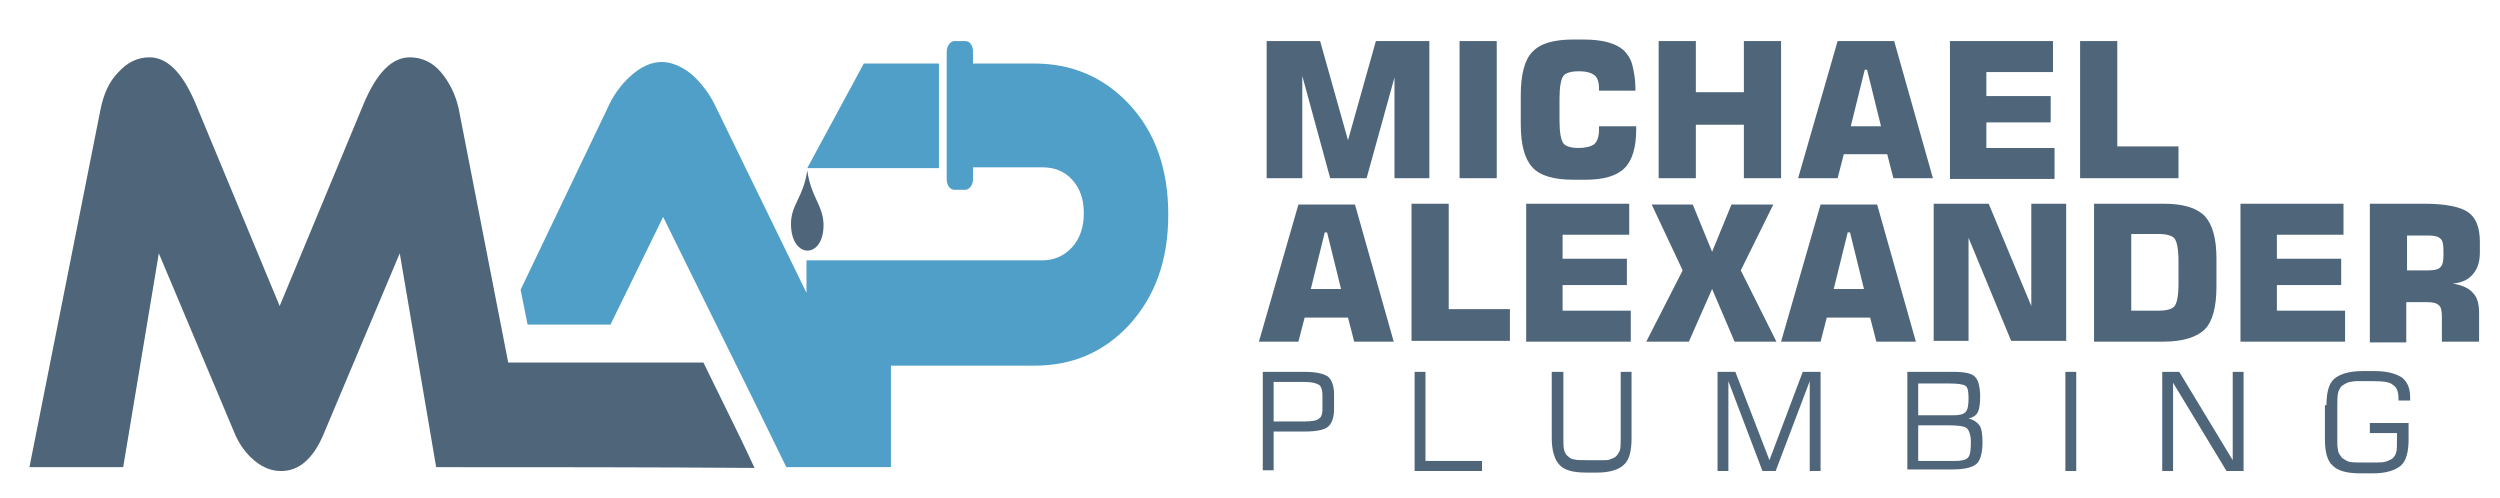
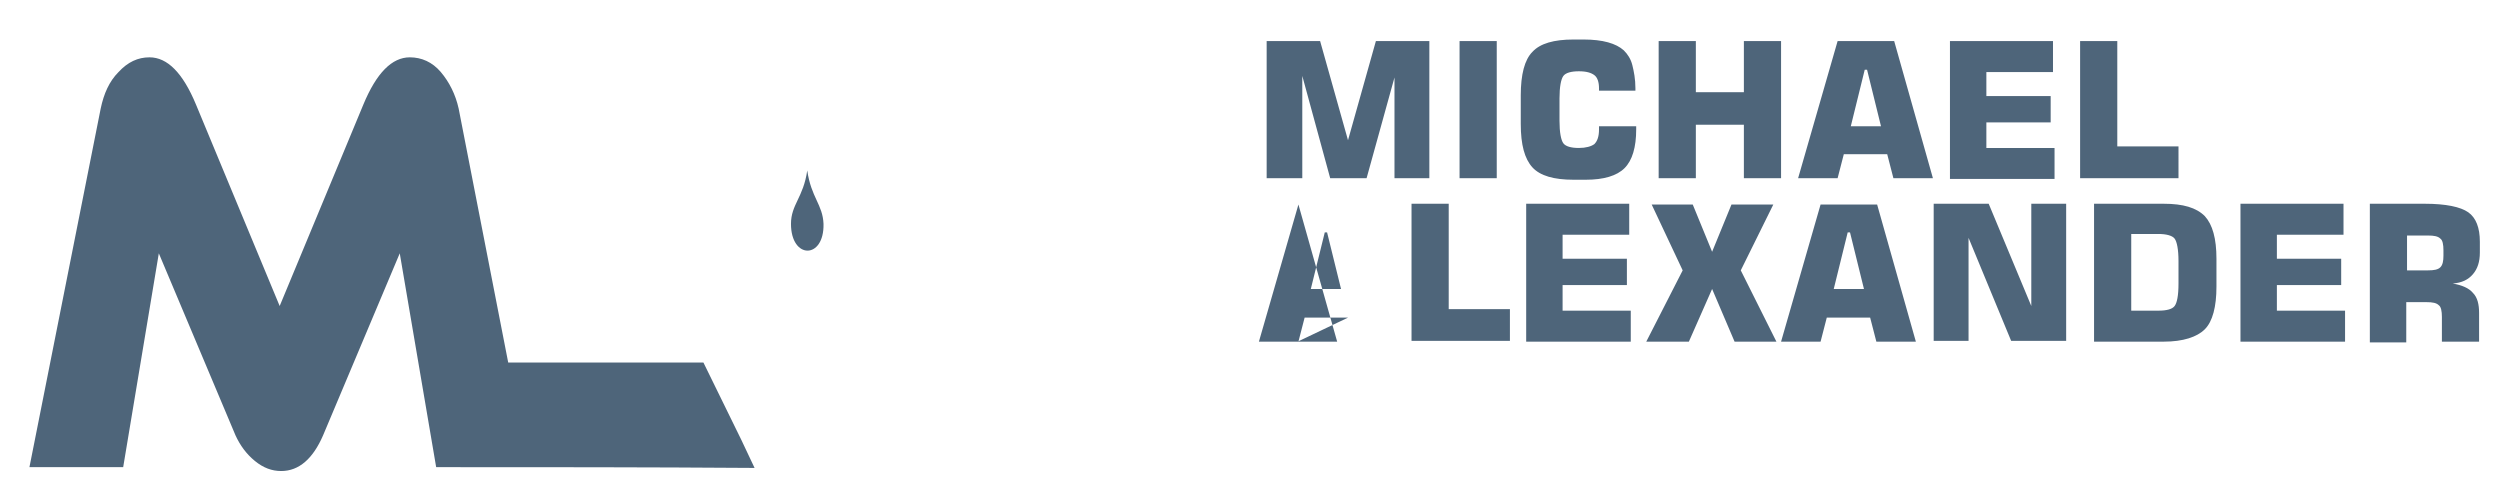
<svg xmlns="http://www.w3.org/2000/svg" version="1.1" id="Layer_1" x="0px" y="0px" viewBox="0 0 322.7 64.3" enable-background="new 0 0 322.7 64.3" xml:space="preserve">
  <g>
    <path fill="#4E657A" d="M177.6,5.3h6.9V23H180V10l-3.6,13h-4.7l-3.6-13.2V23h-4.6V5.3h6.9l3.6,12.8L177.6,5.3L177.6,5.3z M188.4,23   V5.3h4.8V23H188.4L188.4,23z M211.2,16.2v0.5c0,2.3-0.5,4-1.5,5c-1,1-2.7,1.5-5,1.5h-1.6c-2.5,0-4.3-0.5-5.3-1.6   c-1-1.1-1.5-2.9-1.5-5.6v-3.7c0-2.7,0.5-4.6,1.5-5.6c1-1.1,2.8-1.6,5.3-1.6h1.3c2.5,0,4.2,0.5,5.2,1.4c0.5,0.5,0.9,1.1,1.1,1.9   c0.2,0.8,0.4,1.8,0.4,3v0.3h-4.7v-0.3c0-0.8-0.2-1.4-0.6-1.7c-0.4-0.3-1-0.5-2-0.5c-1,0-1.7,0.2-2,0.6c-0.3,0.4-0.5,1.4-0.5,2.9   v2.9c0,1.5,0.2,2.5,0.5,2.9c0.3,0.4,1,0.6,2,0.6c0.9,0,1.6-0.2,2-0.5c0.4-0.4,0.6-1,0.6-1.9v-0.4H211.2L211.2,16.2z M214.1,23V5.3   h4.8v6.6h6.2V5.3h4.8V23h-4.8v-6.9h-6.2V23H214.1L214.1,23z M238.9,16.3h3.9L241,9h-0.3L238.9,16.3L238.9,16.3z M232.1,23l5.1-17.7   h7.3l5,17.7h-5.1l-0.8-3.1H238l-0.8,3.1H232.1L232.1,23z M251.7,23V5.3H265v4h-8.6v3.1h8.3v3.4h-8.3v3.3h8.8v4H251.7L251.7,23z    M268.5,23V5.3h4.8v13.6h7.9V23H268.5L268.5,23z" />
-     <path fill="#4E657A" d="M169.2,37.3h3.9l-1.8-7.3h-0.3L169.2,37.3L169.2,37.3z M162.5,44.1l5.1-17.7h7.3l5,17.7h-5.1L174,41h-5.6   l-0.8,3.1H162.5L162.5,44.1z M182.2,44.1V26.3h4.8v13.6h7.9v4.1H182.2L182.2,44.1z M197,44.1V26.3h13.3v4h-8.6v3.1h8.3v3.4h-8.3   v3.3h8.8v4H197L197,44.1z M212.5,44.1l4.7-9.2l-4-8.5h5.3l2.5,6.1l2.5-6.1h5.4l-4.2,8.5l4.6,9.2h-5.4l-2.9-6.8l-3,6.8H212.5   L212.5,44.1z M236.7,37.3h3.9l-1.8-7.3h-0.3L236.7,37.3L236.7,37.3z M229.9,44.1l5.1-17.7h7.3l5,17.7h-5.1l-0.8-3.1h-5.6l-0.8,3.1   H229.9L229.9,44.1z M249.6,44.1V26.3h7.1l5.5,13.2V26.3h4.5v17.7h-7.1l-5.5-13.3v13.3H249.6L249.6,44.1z M270.3,44.1V26.3h9   c2.5,0,4.2,0.5,5.3,1.6c1,1.1,1.5,2.9,1.5,5.5V37c0,2.6-0.5,4.5-1.5,5.5c-1,1-2.8,1.6-5.3,1.6H270.3L270.3,44.1z M275.1,40.1h3.5   c1.1,0,1.8-0.2,2.1-0.6c0.3-0.4,0.5-1.3,0.5-2.9v-2.9c0-1.5-0.2-2.5-0.5-2.9c-0.3-0.4-1.1-0.6-2.1-0.6h-3.5V40.1L275.1,40.1z    M289.2,44.1V26.3h13.3v4h-8.6v3.1h8.3v3.4h-8.3v3.3h8.8v4H289.2L289.2,44.1z M310.7,34.9h2.7c0.8,0,1.3-0.1,1.6-0.4   c0.3-0.3,0.4-0.8,0.4-1.5v-0.7c0-0.7-0.1-1.3-0.4-1.5c-0.3-0.3-0.8-0.4-1.6-0.4h-2.7V34.9L310.7,34.9z M305.9,44.1V26.3h7.1   c2.7,0,4.6,0.4,5.6,1.1c1,0.7,1.5,2,1.5,3.8v1.4c0,1.2-0.3,2.1-0.9,2.8c-0.6,0.7-1.4,1.1-2.6,1.2c1.2,0.2,2.1,0.6,2.6,1.2   c0.6,0.6,0.8,1.5,0.8,2.6v3.7h-4.8v-3.2c0-0.7-0.1-1.3-0.4-1.5c-0.3-0.3-0.8-0.4-1.6-0.4h-2.6v5.2H305.9L305.9,44.1z" />
-     <path fill="#4E657A" d="M170.7,52.9V51c0-0.6-0.1-1-0.4-1.3c-0.3-0.2-0.9-0.4-1.9-0.4h-4v5.1h4c0.9,0,1.6-0.1,1.9-0.4   C170.5,53.9,170.7,53.5,170.7,52.9L170.7,52.9z M163,60.8V48h5.4c1.4,0,2.4,0.2,3,0.6c0.5,0.4,0.8,1.2,0.8,2.3v1.9   c0,1.1-0.3,1.9-0.8,2.3c-0.5,0.4-1.5,0.6-3,0.6h-4v5H163L163,60.8z M182.6,60.8V48h1.4v11.5h7.3v1.3H182.6L182.6,60.8z M200.4,48   h1.4v8.4c0,0.8,0,1.4,0.1,1.7c0.1,0.3,0.2,0.6,0.5,0.8c0.2,0.2,0.5,0.4,0.8,0.4c0.3,0.1,0.9,0.1,1.6,0.1h1.3c0.4,0,0.7,0,1,0   c0.3,0,0.5,0,0.7-0.1c0.3-0.1,0.6-0.2,0.8-0.4c0.2-0.2,0.4-0.5,0.5-0.8c0.1-0.3,0.1-0.9,0.1-1.7V48h1.4v8.6c0,1.6-0.3,2.8-1,3.4   c-0.6,0.6-1.8,1-3.4,1h-1.5c-1.6,0-2.8-0.3-3.4-1c-0.6-0.6-1-1.8-1-3.4V48L200.4,48z M221.7,60.8V48h2.3l4.4,11.4l4.3-11.4h2.3   v12.8h-1.4V49.2l-4.4,11.6h-1.7l-4.4-11.6v11.6H221.7L221.7,60.8z M247.6,53.6h4.6c0.7,0,1.2-0.1,1.5-0.4c0.3-0.3,0.4-0.9,0.4-1.8   c0-0.9-0.1-1.4-0.4-1.6c-0.3-0.2-1-0.3-2.1-0.3h-4V53.6L247.6,53.6z M247.6,59.5h4.7c0.8,0,1.4-0.1,1.7-0.4c0.3-0.3,0.4-0.9,0.4-2   c0-0.9-0.2-1.5-0.5-1.8c-0.3-0.3-1.2-0.4-2.5-0.4h-3.8V59.5L247.6,59.5z M246.2,60.8V48h6c1.4,0,2.3,0.2,2.7,0.6   c0.2,0.2,0.4,0.5,0.5,0.9c0.1,0.4,0.2,1,0.2,1.6c0,1-0.1,1.7-0.3,2.1c-0.2,0.4-0.6,0.7-1.2,0.8c0.7,0.2,1.1,0.5,1.4,0.9   c0.3,0.4,0.4,1.2,0.4,2.2c0,1.4-0.3,2.4-0.8,2.8c-0.6,0.5-1.7,0.7-3.3,0.7H246.2L246.2,60.8z M266.6,60.8V48h1.4v12.8H266.6   L266.6,60.8z M279.1,60.8V48h2.2l6.9,11.4V48h1.4v12.8h-2.2l-6.9-11.4v11.4H279.1L279.1,60.8z M300.3,52.3c0-1.6,0.3-2.8,1-3.4   c0.7-0.6,1.9-1,3.6-1h1.6c1.6,0,2.7,0.3,3.5,0.8c0.7,0.5,1.1,1.4,1.1,2.5v0.5h-1.5v-0.2c0-0.9-0.2-1.5-0.7-1.8   c-0.4-0.4-1.3-0.5-2.6-0.5h-1.1c-0.4,0-0.8,0-1.1,0c-0.3,0-0.6,0.1-0.8,0.1c-0.4,0.1-0.7,0.3-1,0.5c-0.2,0.2-0.4,0.5-0.5,0.9   c-0.1,0.4-0.1,1-0.1,1.9v3.6c0,0.5,0,0.8,0,1.2c0,0.3,0.1,0.6,0.1,0.8c0.1,0.4,0.3,0.6,0.5,0.9c0.3,0.2,0.6,0.4,0.9,0.5   c0.4,0.1,1,0.1,1.9,0.1h1.1c0.8,0,1.4,0,1.7-0.1c0.3-0.1,0.6-0.2,0.9-0.4c0.2-0.2,0.4-0.4,0.5-0.8c0.1-0.3,0.1-0.9,0.1-1.7v-0.8   h-3.5v-1.3h5v2.1c0,1.6-0.3,2.8-1,3.4c-0.7,0.6-1.9,1-3.6,1h-1.6c-1.7,0-2.9-0.3-3.6-1c-0.7-0.6-1-1.8-1-3.4V52.3L300.3,52.3z" />
+     <path fill="#4E657A" d="M169.2,37.3h3.9l-1.8-7.3h-0.3L169.2,37.3L169.2,37.3z M162.5,44.1l5.1-17.7l5,17.7h-5.1L174,41h-5.6   l-0.8,3.1H162.5L162.5,44.1z M182.2,44.1V26.3h4.8v13.6h7.9v4.1H182.2L182.2,44.1z M197,44.1V26.3h13.3v4h-8.6v3.1h8.3v3.4h-8.3   v3.3h8.8v4H197L197,44.1z M212.5,44.1l4.7-9.2l-4-8.5h5.3l2.5,6.1l2.5-6.1h5.4l-4.2,8.5l4.6,9.2h-5.4l-2.9-6.8l-3,6.8H212.5   L212.5,44.1z M236.7,37.3h3.9l-1.8-7.3h-0.3L236.7,37.3L236.7,37.3z M229.9,44.1l5.1-17.7h7.3l5,17.7h-5.1l-0.8-3.1h-5.6l-0.8,3.1   H229.9L229.9,44.1z M249.6,44.1V26.3h7.1l5.5,13.2V26.3h4.5v17.7h-7.1l-5.5-13.3v13.3H249.6L249.6,44.1z M270.3,44.1V26.3h9   c2.5,0,4.2,0.5,5.3,1.6c1,1.1,1.5,2.9,1.5,5.5V37c0,2.6-0.5,4.5-1.5,5.5c-1,1-2.8,1.6-5.3,1.6H270.3L270.3,44.1z M275.1,40.1h3.5   c1.1,0,1.8-0.2,2.1-0.6c0.3-0.4,0.5-1.3,0.5-2.9v-2.9c0-1.5-0.2-2.5-0.5-2.9c-0.3-0.4-1.1-0.6-2.1-0.6h-3.5V40.1L275.1,40.1z    M289.2,44.1V26.3h13.3v4h-8.6v3.1h8.3v3.4h-8.3v3.3h8.8v4H289.2L289.2,44.1z M310.7,34.9h2.7c0.8,0,1.3-0.1,1.6-0.4   c0.3-0.3,0.4-0.8,0.4-1.5v-0.7c0-0.7-0.1-1.3-0.4-1.5c-0.3-0.3-0.8-0.4-1.6-0.4h-2.7V34.9L310.7,34.9z M305.9,44.1V26.3h7.1   c2.7,0,4.6,0.4,5.6,1.1c1,0.7,1.5,2,1.5,3.8v1.4c0,1.2-0.3,2.1-0.9,2.8c-0.6,0.7-1.4,1.1-2.6,1.2c1.2,0.2,2.1,0.6,2.6,1.2   c0.6,0.6,0.8,1.5,0.8,2.6v3.7h-4.8v-3.2c0-0.7-0.1-1.3-0.4-1.5c-0.3-0.3-0.8-0.4-1.6-0.4h-2.6v5.2H305.9L305.9,44.1z" />
    <path fill="#4E657A" d="M56.3,60.3l-4.7-27.6l-9.9,23.5c-1.3,3-3.1,4.6-5.4,4.6c-1.2,0-2.3-0.4-3.4-1.3c-1.1-0.9-1.9-2-2.5-3.3   l-9.9-23.5l-4.6,27.6H3.8L13,14c0.4-1.9,1.1-3.5,2.3-4.7c1.2-1.3,2.5-1.9,4-1.9c2.3,0,4.3,2,6,6.1l10.8,26l10.8-26   c1.7-4.1,3.7-6.1,6-6.1c1.5,0,2.9,0.6,4,1.9c1.1,1.3,1.9,2.9,2.3,4.7l6.4,32.8h25.2l4.9,10l1.7,3.6C83.6,60.3,70.1,60.3,56.3,60.3   L56.3,60.3z" />
-     <path fill="#509FC9" d="M78.8,41.9l6.8-13.9c5.3,10.8,10.6,21.4,15.9,32.3h2.6h10.9V47.2h18.5c4.9,0,8.9-1.7,12.2-5.2   c3.4-3.7,5.1-8.4,5.1-14.3c0-5.9-1.7-10.7-5.1-14.3c-3.3-3.5-7.4-5.2-12.2-5.2h-7.9V6.7c0-0.8-0.4-1.4-1-1.4h-1.4   c-0.5,0-1,0.6-1,1.4v16.4c0,0.8,0.4,1.4,1,1.4h1.4c0.5,0,1-0.6,1-1.4v-1.5h9c1.5,0,2.8,0.5,3.8,1.6c1,1.1,1.5,2.5,1.5,4.3   c0,1.8-0.5,3.3-1.5,4.4c-1,1.1-2.3,1.7-3.8,1.7h-30.5v4.2l-11.7-24c-0.7-1.5-1.7-2.9-3-4.1C88.1,8.6,86.7,8,85.4,8   c-1.3,0-2.7,0.6-4.1,1.9c-1.2,1.1-2.2,2.5-2.9,4.1L67.2,37.4l0.9,4.5H78.8L78.8,41.9z M121.2,21.7h-17l7.3-13.5h9.7V21.7   L121.2,21.7L121.2,21.7z" />
    <path fill-rule="evenodd" clip-rule="evenodd" fill="#4E657A" d="M104.2,22c0.5,3.5,2,4.4,2.1,6.9c0.1,4.6-4.2,4.6-4.2,0   C102.1,26.4,103.7,25.5,104.2,22L104.2,22z" />
  </g>
</svg>